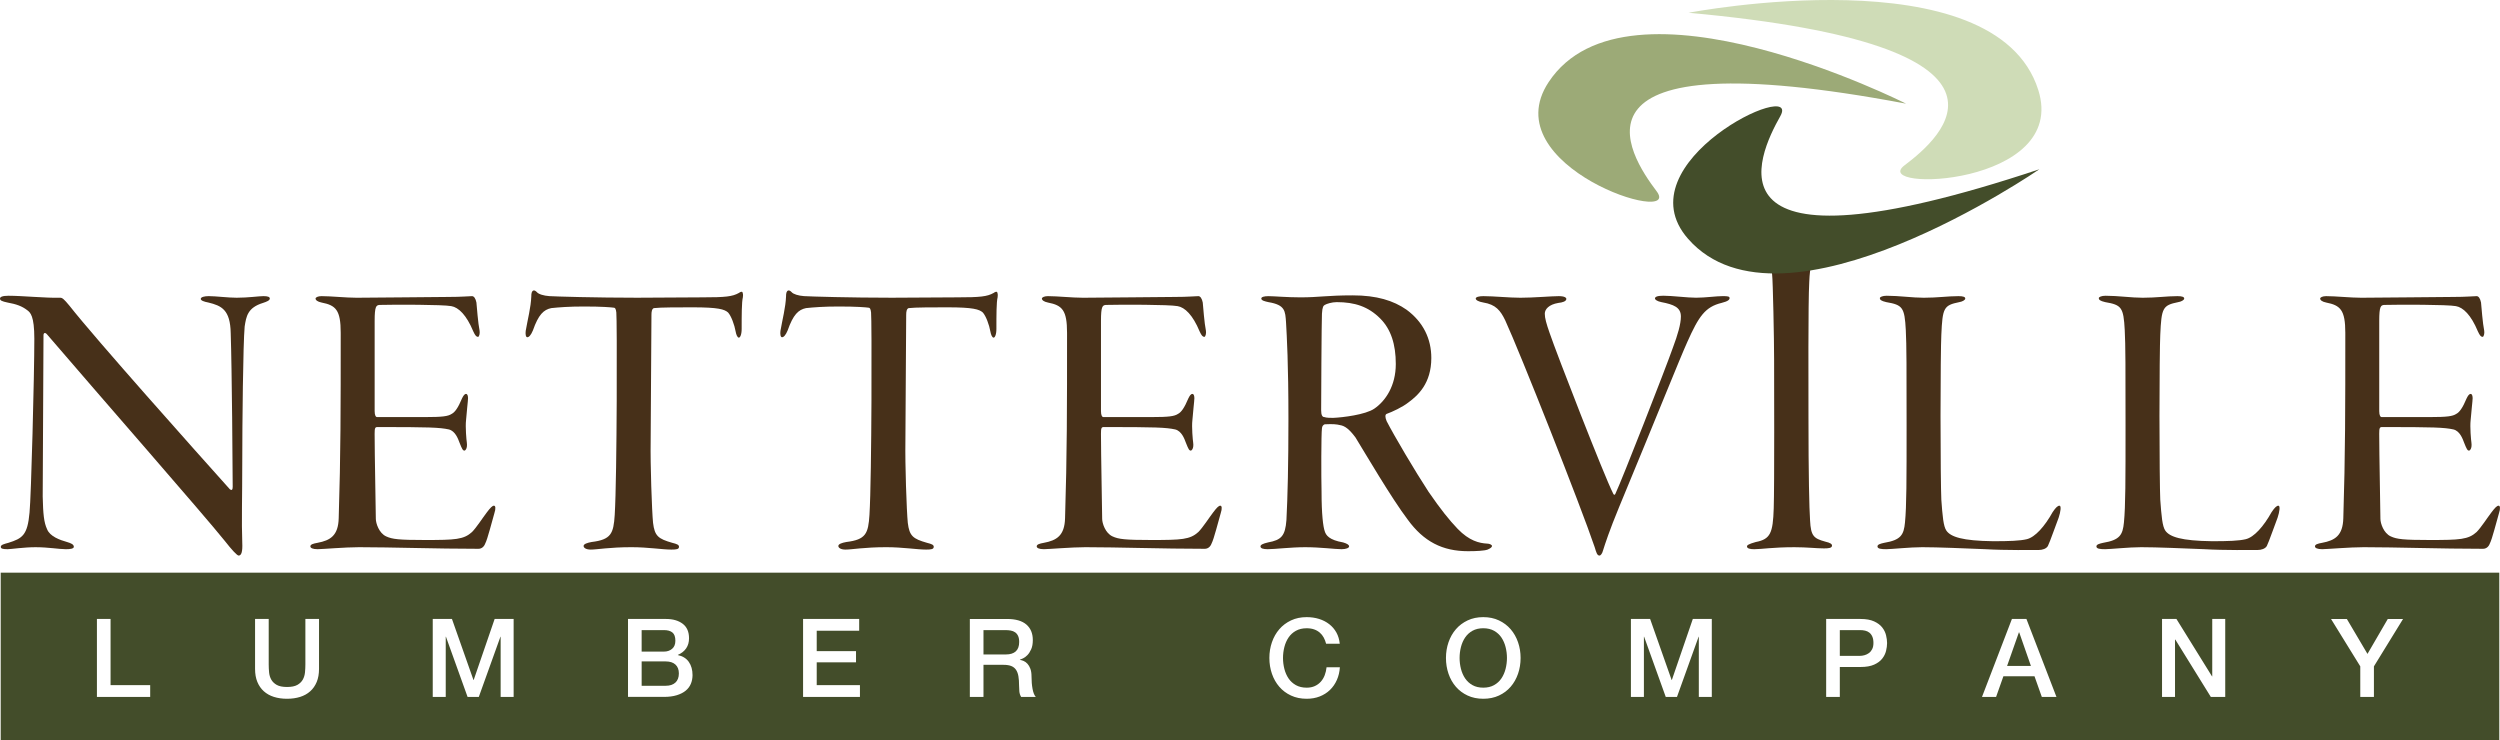
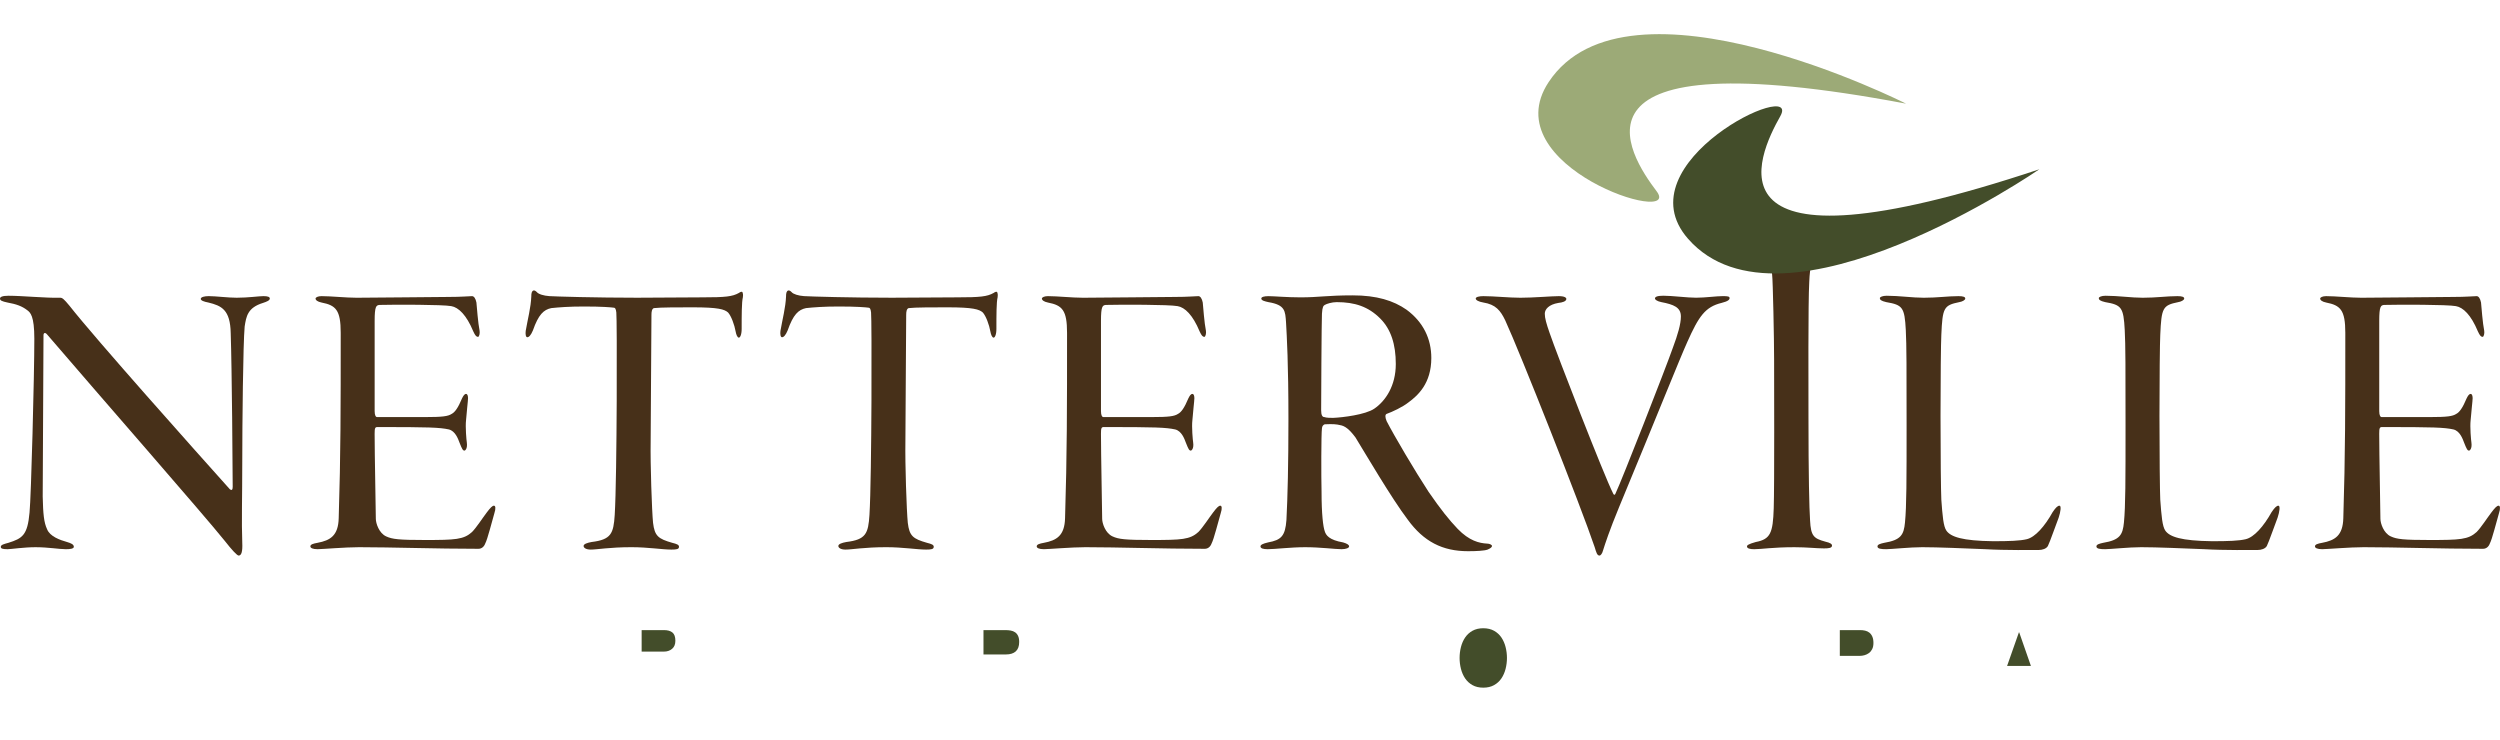
<svg xmlns="http://www.w3.org/2000/svg" version="1.1" id="Layer_1" x="0px" y="0px" width="223.373px" height="66.124px" viewBox="0 0 223.373 66.124" style="enable-background:new 0 0 223.373 66.124;" xml:space="preserve">
  <g>
    <path style="fill:#434D2A;" d="M167.029,56.528c-0.11-0.087-0.237-0.146-0.38-0.18c-0.144-0.033-0.297-0.049-0.459-0.049h-1.804   v2.302h1.784c0.137,0,0.276-0.02,0.42-0.059c0.143-0.039,0.274-0.103,0.395-0.19s0.218-0.205,0.292-0.351   c0.075-0.146,0.113-0.33,0.113-0.552c0-0.228-0.033-0.416-0.098-0.565C167.228,56.735,167.14,56.616,167.029,56.528z" />
    <path style="fill:#434D2A;" d="M60.052,57.972c0.195-0.166,0.292-0.405,0.292-0.718c0-0.351-0.088-0.598-0.264-0.741   c-0.175-0.143-0.429-0.214-0.761-0.214h-1.989v1.921h1.989C59.612,58.22,59.857,58.138,60.052,57.972z" />
-     <path style="fill:#434D2A;" d="M59.486,59.098h-2.155v2.175h2.155c0.371,0,0.658-0.096,0.863-0.287   c0.205-0.192,0.307-0.464,0.307-0.815c0-0.344-0.103-0.609-0.307-0.794C60.144,59.191,59.857,59.098,59.486,59.098z" />
    <path style="fill:#434D2A;" d="M90.697,56.494c-0.114-0.077-0.244-0.13-0.391-0.155c-0.146-0.025-0.297-0.039-0.453-0.039h-1.98   v2.175h2c0.39,0,0.686-0.093,0.888-0.278c0.201-0.186,0.302-0.463,0.302-0.833c0-0.222-0.032-0.402-0.097-0.542   C90.9,56.681,90.811,56.573,90.697,56.494z" />
    <path style="fill:#434D2A;" d="M134.148,56.958c-0.17-0.25-0.389-0.45-0.658-0.6c-0.271-0.149-0.591-0.225-0.961-0.225   c-0.371,0-0.691,0.075-0.961,0.225s-0.489,0.35-0.658,0.6c-0.17,0.25-0.294,0.535-0.376,0.854   c-0.081,0.318-0.121,0.644-0.121,0.975c0,0.332,0.04,0.657,0.121,0.976c0.082,0.319,0.206,0.604,0.376,0.854   c0.169,0.25,0.389,0.45,0.658,0.6s0.59,0.225,0.961,0.225c0.37,0,0.69-0.075,0.961-0.225c0.27-0.149,0.488-0.35,0.658-0.6   c0.168-0.25,0.294-0.534,0.375-0.854c0.081-0.318,0.122-0.644,0.122-0.976c0-0.331-0.041-0.656-0.122-0.975   S134.316,57.208,134.148,56.958z" />
-     <path style="fill:#434D2A;" d="M0.063,51.167v14.956H223.31V51.167H0.063z M13.419,62.268H8.66v-6.964h1.219v5.91h3.54V62.268z    M28.504,59.761c0,0.449-0.068,0.839-0.205,1.17c-0.137,0.332-0.33,0.61-0.581,0.834c-0.25,0.225-0.551,0.393-0.902,0.503   c-0.351,0.11-0.741,0.166-1.17,0.166c-0.429,0-0.819-0.056-1.17-0.166s-0.652-0.278-0.902-0.503   c-0.25-0.224-0.443-0.502-0.58-0.834c-0.137-0.331-0.205-0.721-0.205-1.17v-4.457h1.219v4.057c0,0.234,0.012,0.472,0.034,0.713   c0.022,0.24,0.088,0.457,0.195,0.648s0.27,0.35,0.487,0.473c0.218,0.124,0.525,0.186,0.922,0.186s0.704-0.062,0.922-0.186   c0.217-0.123,0.38-0.281,0.487-0.473s0.172-0.408,0.195-0.648c0.023-0.241,0.035-0.479,0.035-0.713v-4.057h1.219V59.761z    M45.893,62.268h-1.161v-5.374h-0.02l-1.931,5.374h-1.004l-1.931-5.374h-0.02v5.374h-1.161v-6.964h1.717l1.921,5.452h0.02   l1.873-5.452h1.697V62.268z M61.729,61.092c-0.098,0.237-0.25,0.442-0.458,0.614c-0.208,0.173-0.474,0.31-0.8,0.41   c-0.325,0.101-0.711,0.151-1.16,0.151h-3.199v-6.964h3.385c0.624,0,1.124,0.144,1.501,0.43c0.377,0.285,0.566,0.718,0.566,1.297   c0,0.352-0.086,0.652-0.258,0.902s-0.418,0.443-0.736,0.58v0.02c0.429,0.091,0.754,0.294,0.975,0.609   c0.221,0.315,0.332,0.711,0.332,1.185C61.875,60.6,61.827,60.856,61.729,61.092z M76.836,62.268h-5.082v-6.964h5.013v1.054h-3.794   v1.823h3.511v0.995h-3.511v2.038h3.862V62.268z M91.238,62.268c-0.091-0.149-0.145-0.315-0.161-0.498   c-0.017-0.182-0.024-0.357-0.024-0.526c0-0.318-0.02-0.593-0.059-0.824c-0.039-0.23-0.111-0.422-0.214-0.575   c-0.104-0.152-0.246-0.265-0.425-0.336c-0.179-0.072-0.408-0.107-0.688-0.107h-1.794v2.867h-1.219v-6.964h3.325   c0.767,0,1.343,0.166,1.727,0.497c0.383,0.332,0.575,0.794,0.575,1.385c0,0.332-0.049,0.607-0.146,0.824   c-0.097,0.218-0.211,0.395-0.341,0.527c-0.13,0.133-0.258,0.229-0.386,0.287c-0.126,0.059-0.219,0.098-0.278,0.117v0.02   c0.104,0.014,0.216,0.046,0.337,0.098c0.12,0.053,0.232,0.135,0.336,0.249c0.104,0.113,0.19,0.262,0.259,0.443   c0.068,0.183,0.103,0.41,0.103,0.683c0,0.409,0.03,0.782,0.092,1.117c0.062,0.334,0.158,0.574,0.288,0.717H91.238z M119.447,60.756   c-0.152,0.345-0.358,0.642-0.618,0.893c-0.261,0.25-0.566,0.443-0.917,0.58c-0.352,0.137-0.738,0.205-1.161,0.205   c-0.521,0-0.986-0.096-1.399-0.288s-0.763-0.453-1.048-0.785c-0.286-0.332-0.506-0.718-0.658-1.16   c-0.153-0.442-0.229-0.914-0.229-1.415c0-0.493,0.076-0.962,0.229-1.403c0.152-0.442,0.372-0.829,0.658-1.161   c0.285-0.332,0.635-0.595,1.048-0.79s0.879-0.292,1.399-0.292c0.391,0,0.758,0.053,1.103,0.16c0.344,0.107,0.648,0.264,0.912,0.469   c0.263,0.204,0.476,0.453,0.639,0.745c0.162,0.293,0.263,0.628,0.302,1.005h-1.219c-0.052-0.201-0.124-0.387-0.215-0.556   s-0.208-0.315-0.351-0.438c-0.144-0.124-0.311-0.22-0.503-0.288c-0.191-0.068-0.414-0.103-0.668-0.103   c-0.37,0-0.69,0.075-0.961,0.225c-0.27,0.149-0.488,0.35-0.658,0.6c-0.169,0.25-0.294,0.535-0.375,0.854s-0.122,0.644-0.122,0.975   c0,0.332,0.041,0.657,0.122,0.976c0.081,0.319,0.206,0.604,0.375,0.854c0.17,0.25,0.389,0.45,0.658,0.6   c0.271,0.149,0.591,0.225,0.961,0.225c0.273,0,0.514-0.048,0.722-0.142c0.209-0.094,0.388-0.224,0.537-0.39   s0.266-0.359,0.351-0.581c0.084-0.221,0.14-0.458,0.166-0.712h1.189C119.69,60.032,119.601,60.412,119.447,60.756z M135.635,60.201   c-0.152,0.442-0.372,0.828-0.658,1.16s-0.635,0.593-1.048,0.785s-0.88,0.288-1.399,0.288c-0.521,0-0.987-0.096-1.399-0.288   c-0.413-0.192-0.763-0.453-1.049-0.785s-0.506-0.718-0.658-1.16s-0.229-0.914-0.229-1.415c0-0.493,0.077-0.962,0.229-1.403   c0.152-0.442,0.372-0.829,0.658-1.161s0.636-0.595,1.049-0.79c0.412-0.195,0.879-0.292,1.399-0.292c0.52,0,0.986,0.097,1.399,0.292   s0.762,0.458,1.048,0.79s0.506,0.719,0.658,1.161c0.153,0.441,0.229,0.91,0.229,1.403   C135.864,59.287,135.788,59.758,135.635,60.201z M152.949,62.268h-1.161v-5.374h-0.02l-1.931,5.374h-1.005l-1.931-5.374h-0.02   v5.374h-1.161v-6.964h1.717l1.921,5.452h0.02l1.873-5.452h1.697V62.268z M168.517,58.158c-0.062,0.249-0.177,0.482-0.347,0.696   c-0.169,0.215-0.409,0.393-0.722,0.532c-0.312,0.14-0.715,0.209-1.209,0.209h-1.853v2.673h-1.22v-6.964h3.072   c0.494,0,0.897,0.072,1.209,0.215c0.312,0.143,0.553,0.321,0.722,0.536c0.17,0.215,0.285,0.449,0.347,0.702   c0.062,0.254,0.093,0.488,0.093,0.702C168.609,57.674,168.578,57.907,168.517,58.158z M182.434,62.268l-0.653-1.844h-2.779   l-0.653,1.844h-1.259l2.673-6.964h1.297l2.682,6.964H182.434z M198.822,62.268h-1.288l-3.169-5.12h-0.029v5.12h-1.16v-6.964h1.287   l3.18,5.13h0.02v-5.13h1.16V62.268z M212.108,59.538v2.73h-1.219v-2.73l-2.613-4.233h1.414l1.843,3.121l1.814-3.121h1.365   L212.108,59.538z" />
    <polygon style="fill:#434D2A;" points="180.386,56.504 179.333,59.498 181.459,59.498 180.415,56.504  " />
  </g>
  <path style="fill:#473019;" d="M0.749,26.425c1.248,0,3.352,0.213,4.636,0.178c0.179,0,0.321,0.107,0.821,0.713  c2.354,2.996,11.233,12.945,14.336,16.405c0.143,0.106,0.25,0.07,0.25-0.215c0-1.248-0.071-10.627-0.178-13.73  c-0.036-2.104-0.82-2.46-1.998-2.746c-0.392-0.072-0.678-0.179-0.678-0.321c0-0.178,0.357-0.25,0.714-0.25  c0.642,0,1.711,0.143,2.496,0.143c1.034,0,1.997-0.143,2.39-0.143c0.392,0,0.57,0.072,0.57,0.214c0,0.178-0.285,0.285-0.606,0.392  c-1.391,0.428-1.498,1.213-1.641,2.104c-0.143,1.534-0.214,8.774-0.214,12.09c0,3.21-0.072,5.349,0,7.239  c0.036,0.784-0.072,1.142-0.321,1.142c-0.143,0-0.606-0.499-1.248-1.319c-1.89-2.354-11.163-12.946-15.87-18.438  c-0.178-0.214-0.321-0.142-0.321,0.072c0,1.105-0.071,12.696-0.071,14.408c0.036,1.569,0.107,2.317,0.392,2.924  c0.25,0.642,1.142,0.963,1.783,1.142c0.357,0.106,0.606,0.214,0.606,0.428c0,0.179-0.356,0.214-0.713,0.214  c-0.606,0-1.569-0.178-2.71-0.178c-1.034,0-2.211,0.178-2.496,0.178c-0.5,0-0.606-0.071-0.606-0.214  c0-0.179,0.285-0.249,0.678-0.356c1.248-0.393,1.712-0.678,1.89-2.71c0.143-1.392,0.428-12.269,0.428-15.514  c0-2.068-0.356-2.354-0.642-2.567c-0.464-0.356-0.963-0.535-1.748-0.677C0.178,26.925,0,26.853,0,26.675  C0,26.532,0.214,26.425,0.749,26.425z" />
  <path style="fill:#473019;" d="M28.731,26.46c0.856,0,2.175,0.143,3.138,0.143c2.033,0,6.705-0.071,8.131-0.071  c1.32,0,1.855-0.072,2.176-0.072c0.178,0,0.321,0.214,0.392,0.571c0.036,0.356,0.143,1.854,0.285,2.532  c0.036,0.214-0.036,0.535-0.143,0.535c-0.143,0-0.25-0.107-0.428-0.499c-0.606-1.462-1.319-2.14-1.961-2.247  c-0.749-0.143-5.064-0.143-6.419-0.107c-0.285,0.035-0.428,0.107-0.428,1.426v8.06c0,0.392,0.107,0.534,0.214,0.534h4.315  c1.533,0,2.033-0.07,2.354-0.285c0.285-0.143,0.57-0.534,0.927-1.391c0.107-0.214,0.214-0.393,0.356-0.393s0.178,0.215,0.178,0.393  c0,0.214-0.143,1.391-0.178,1.962c-0.071,0.605,0.036,1.783,0.071,1.997c0.071,0.535-0.143,0.713-0.214,0.713  c-0.143,0-0.214-0.143-0.428-0.678c-0.143-0.392-0.393-1.069-0.963-1.213c-0.82-0.178-1.748-0.214-6.384-0.214  c-0.214,0-0.25,0.107-0.25,0.607c0,1.818,0.107,6.918,0.107,7.596c0,0.393,0.285,1.283,0.927,1.568  c0.535,0.25,1.141,0.321,3.459,0.321c2.71,0,3.459-0.035,4.208-0.713c0.392-0.393,0.963-1.284,1.319-1.747  c0.321-0.429,0.5-0.606,0.642-0.606s0.178,0.249,0.036,0.677c-0.214,0.714-0.606,2.318-0.82,2.711  c-0.107,0.285-0.321,0.464-0.606,0.464c-3.78,0-7.774-0.143-10.663-0.143c-1.212,0-3.316,0.178-3.709,0.178  c-0.428,0-0.642-0.107-0.642-0.249c0-0.179,0.25-0.25,0.642-0.321c1.141-0.214,1.854-0.642,1.89-2.211  c0.179-5.671,0.179-9.808,0.179-16.547c0-2.033-0.428-2.461-1.712-2.71c-0.357-0.072-0.535-0.214-0.535-0.357  C28.196,26.568,28.41,26.46,28.731,26.46z" />
  <path style="fill:#473019;" d="M62.736,26.568c2.104,0,2.71-0.071,3.281-0.393c0.143-0.107,0.286-0.143,0.321-0.071  c0.036,0.107,0.072,0.178,0.036,0.463c-0.107,0.428-0.107,1.605-0.107,2.817c0,0.535-0.143,0.784-0.25,0.784  c-0.143,0-0.25-0.32-0.285-0.534c-0.107-0.607-0.393-1.392-0.678-1.712c-0.321-0.285-0.856-0.463-3.174-0.463  c-1.212,0-2.889,0-3.459,0.071c-0.178,0.071-0.214,0.321-0.214,0.606c0,1.355-0.071,9.772-0.071,11.305  c-0.036,2.033,0.107,6.205,0.214,7.275c0.143,1.177,0.463,1.427,1.712,1.783c0.428,0.107,0.606,0.178,0.606,0.356  c0,0.214-0.214,0.25-0.678,0.25c-0.82,0-2.068-0.214-3.566-0.214c-1.961,0-3.067,0.214-3.638,0.214  c-0.463,0-0.642-0.179-0.642-0.321c0-0.178,0.321-0.285,0.713-0.356c1.748-0.214,1.961-0.749,2.068-2.425  c0.214-3.495,0.214-17.618,0.143-18.082c-0.036-0.321-0.107-0.428-0.214-0.428c-0.25-0.036-1.07-0.107-2.675-0.107  c-1.355,0-2.247,0.072-2.924,0.143c-0.678,0.143-1.141,0.57-1.641,1.997c-0.178,0.428-0.356,0.606-0.499,0.606  s-0.179-0.285-0.143-0.571c0.178-1.034,0.463-2.104,0.499-3.067c0-0.285,0.036-0.464,0.178-0.535  c0.107-0.036,0.214,0.036,0.321,0.143c0.143,0.178,0.606,0.321,1.106,0.356c0.535,0.036,4.208,0.143,7.846,0.143L62.736,26.568z" />
  <path style="fill:#473019;" d="M85.497,26.568c2.104,0,2.71-0.071,3.281-0.393c0.143-0.107,0.286-0.143,0.321-0.071  c0.036,0.107,0.071,0.178,0.036,0.463c-0.107,0.428-0.107,1.605-0.107,2.817c0,0.535-0.143,0.784-0.25,0.784  c-0.143,0-0.25-0.32-0.285-0.534c-0.107-0.607-0.393-1.392-0.678-1.712c-0.321-0.285-0.856-0.463-3.174-0.463  c-1.212,0-2.889,0-3.459,0.071c-0.179,0.071-0.214,0.321-0.214,0.606c0,1.355-0.071,9.772-0.071,11.305  c-0.036,2.033,0.107,6.205,0.214,7.275c0.143,1.177,0.464,1.427,1.712,1.783c0.428,0.107,0.606,0.178,0.606,0.356  c0,0.214-0.214,0.25-0.678,0.25c-0.82,0-2.068-0.214-3.566-0.214c-1.961,0-3.067,0.214-3.638,0.214  c-0.463,0-0.642-0.179-0.642-0.321c0-0.178,0.321-0.285,0.713-0.356c1.747-0.214,1.961-0.749,2.068-2.425  c0.214-3.495,0.214-17.618,0.143-18.082c-0.036-0.321-0.107-0.428-0.214-0.428c-0.25-0.036-1.07-0.107-2.675-0.107  c-1.355,0-2.247,0.072-2.924,0.143c-0.677,0.143-1.141,0.57-1.641,1.997c-0.178,0.428-0.356,0.606-0.499,0.606  s-0.179-0.285-0.143-0.571c0.178-1.034,0.463-2.104,0.499-3.067c0-0.285,0.036-0.464,0.179-0.535  c0.106-0.036,0.213,0.036,0.32,0.143c0.143,0.178,0.607,0.321,1.106,0.356c0.535,0.036,4.208,0.143,7.846,0.143L85.497,26.568z" />
  <path style="fill:#473019;" d="M93.628,26.46c0.856,0,2.175,0.143,3.138,0.143c2.033,0,6.705-0.071,8.131-0.071  c1.319,0,1.854-0.072,2.175-0.072c0.178,0,0.321,0.214,0.393,0.571c0.035,0.356,0.143,1.854,0.285,2.532  c0.036,0.214-0.036,0.535-0.143,0.535c-0.143,0-0.25-0.107-0.428-0.499c-0.606-1.462-1.319-2.14-1.961-2.247  c-0.749-0.143-5.064-0.143-6.419-0.107c-0.285,0.035-0.428,0.107-0.428,1.426v8.06c0,0.392,0.107,0.534,0.214,0.534h4.315  c1.533,0,2.033-0.07,2.354-0.285c0.286-0.143,0.57-0.534,0.927-1.391c0.107-0.214,0.214-0.393,0.357-0.393  c0.143,0,0.178,0.215,0.178,0.393c0,0.214-0.143,1.391-0.178,1.962c-0.072,0.605,0.036,1.783,0.071,1.997  c0.072,0.535-0.143,0.713-0.214,0.713c-0.143,0-0.214-0.143-0.428-0.678c-0.143-0.392-0.393-1.069-0.963-1.213  c-0.82-0.178-1.748-0.214-6.384-0.214c-0.214,0-0.25,0.107-0.25,0.607c0,1.818,0.107,6.918,0.107,7.596  c0,0.393,0.286,1.283,0.927,1.568c0.535,0.25,1.141,0.321,3.459,0.321c2.71,0,3.459-0.035,4.208-0.713  c0.393-0.393,0.963-1.284,1.319-1.747c0.321-0.429,0.5-0.606,0.642-0.606s0.178,0.249,0.036,0.677  c-0.214,0.714-0.606,2.318-0.82,2.711c-0.107,0.285-0.321,0.464-0.606,0.464c-3.78,0-7.774-0.143-10.663-0.143  c-1.212,0-3.316,0.178-3.709,0.178c-0.428,0-0.642-0.107-0.642-0.249c0-0.179,0.25-0.25,0.642-0.321  c1.142-0.214,1.855-0.642,1.891-2.211c0.178-5.671,0.178-9.808,0.178-16.547c0-2.033-0.428-2.461-1.712-2.71  c-0.357-0.072-0.535-0.214-0.535-0.357C93.094,26.568,93.308,26.46,93.628,26.46z" />
  <path style="fill:#473019;" d="M125.676,27.674c1.497,1.105,2.211,2.603,2.211,4.315c0,2.282-1.213,3.353-2.033,3.958  c-0.535,0.429-1.462,0.856-1.961,1.034c-0.143,0.071-0.143,0.285,0,0.643c0.677,1.319,2.532,4.458,3.744,6.312  c1.105,1.604,1.854,2.531,2.604,3.316c1.034,1.07,1.926,1.283,2.639,1.319c0.214,0,0.429,0.106,0.429,0.214  s-0.144,0.214-0.393,0.321c-0.286,0.106-0.999,0.143-1.747,0.143c-2.283,0-3.959-0.856-5.386-2.817  c-1.462-1.926-3.815-5.956-4.672-7.347c-0.535-0.714-0.927-1.034-1.391-1.105c-0.285-0.071-0.642-0.107-1.319-0.071  c-0.143,0-0.285,0.178-0.285,0.356c-0.071,0.5-0.071,4.387-0.036,5.671c0,2.032,0.143,3.138,0.285,3.53  c0.107,0.356,0.393,0.784,1.641,0.998c0.356,0.107,0.535,0.214,0.535,0.357c0,0.142-0.285,0.249-0.678,0.249  c-0.57,0-1.89-0.178-3.245-0.178c-1.284,0-2.711,0.178-3.353,0.178c-0.392,0-0.642-0.071-0.642-0.249  c0-0.144,0.214-0.25,0.678-0.357c1.177-0.214,1.533-0.57,1.64-1.997c0.107-2.032,0.179-4.992,0.179-9.022  c0-4.957-0.143-7.382-0.214-8.63c-0.071-1.034-0.071-1.569-1.569-1.819c-0.321-0.071-0.642-0.143-0.642-0.321  c0-0.143,0.25-0.214,0.642-0.214c0.499,0,1.641,0.107,2.854,0.107c1.676,0,2.389-0.178,4.672-0.178  C123.001,26.39,124.499,26.853,125.676,27.674z M118.364,27.246c-0.106,0.071-0.214,0.142-0.249,0.784  c-0.036,0.606-0.071,8.024-0.071,8.631c0,0.428,0.106,0.605,0.285,0.605c0.178,0.071,0.57,0.071,0.784,0.071  c0.856-0.035,2.889-0.285,3.674-0.819c0.998-0.678,1.926-2.033,1.926-3.994c0-1.748-0.429-3.103-1.392-4.066  c-1.069-1.07-2.282-1.462-3.887-1.462C119.007,26.996,118.543,27.139,118.364,27.246z" />
  <path style="fill:#473019;" d="M132.534,26.46c0.927,0,2.317,0.143,3.316,0.143c1.177,0,2.781-0.143,3.424-0.143  c0.534,0,0.677,0.143,0.677,0.25c0,0.214-0.355,0.321-0.713,0.356c-0.855,0.143-1.212,0.571-1.212,0.963s0.142,0.892,0.428,1.712  c0.642,1.889,4.886,12.802,5.67,14.335c0.036,0.107,0.143,0.215,0.214,0.036c0.535-1.105,4.529-11.305,5.136-13.053  c0.428-1.141,0.713-2.104,0.713-2.781c0-0.82-0.642-1.07-1.747-1.284c-0.356-0.071-0.57-0.214-0.57-0.321  c0-0.143,0.178-0.25,0.749-0.25c0.784,0,2.14,0.178,2.924,0.178c0.82,0,1.819-0.143,2.39-0.143c0.464,0,0.605,0.036,0.605,0.178  c0,0.143-0.142,0.286-0.713,0.428c-1.462,0.357-2.032,1.177-3.066,3.495c-0.678,1.498-2.711,6.598-6.099,14.765  c-0.855,2.068-1.248,3.281-1.427,3.852c-0.071,0.285-0.214,0.464-0.32,0.464c-0.214,0-0.286-0.285-0.428-0.749  c-1.213-3.603-6.705-17.476-7.989-20.257c-0.428-0.892-0.855-1.427-1.961-1.604c-0.428-0.072-0.678-0.214-0.678-0.357  S132.177,26.46,132.534,26.46z" />
  <path style="fill:#473019;" d="M156.769,22.445c1.32,0,2.141,0.143,3.211,0.143c1.283,0,2.425-0.143,3.244-0.143  c0.321,0,0.535,0.072,0.535,0.178c0,0.143-0.178,0.286-0.57,0.357c-1.427,0.214-1.462,0.749-1.534,2.211  c-0.106,1.747-0.07,9.864-0.07,12.004c0,5.277,0.07,8.202,0.143,9.308c0.071,1.391,0.321,1.604,1.355,1.89  c0.463,0.107,0.605,0.215,0.605,0.356c0,0.214-0.285,0.25-0.713,0.25c-0.678,0-1.498-0.106-2.64-0.106  c-1.925,0-2.924,0.178-3.602,0.178c-0.392,0-0.642-0.071-0.642-0.249c0-0.107,0.143-0.214,0.784-0.393  c1.32-0.25,1.534-0.82,1.605-2.996c0.07-2.032,0.035-11.733,0.035-13.302c0-1.748-0.106-7.083-0.179-7.618  c-0.142-1.141-0.535-1.319-1.676-1.569c-0.285-0.107-0.428-0.214-0.428-0.321C156.234,22.517,156.448,22.445,156.769,22.445z" />
  <path style="fill:#473019;" d="M168.569,26.425c1.105,0,2.318,0.178,3.317,0.178c1.248,0,2.14-0.143,3.103-0.143  c0.428,0,0.605,0.072,0.605,0.214s-0.285,0.285-0.534,0.321c-1.391,0.285-1.498,0.5-1.604,2.925  c-0.036,0.606-0.072,3.994-0.072,7.239c0,3.353,0.036,6.812,0.072,7.489c0.106,1.426,0.178,2.39,0.463,2.781  c0.393,0.535,1.391,0.893,4.173,0.928c1.462,0,2.39-0.035,2.995-0.179c0.749-0.178,1.605-1.141,2.318-2.425  c0.285-0.428,0.464-0.57,0.606-0.57c0.178,0,0.107,0.535-0.071,1.069c-0.106,0.25-0.82,2.282-0.963,2.532s-0.499,0.357-0.82,0.357  c-0.356,0-3.031,0.035-4.779-0.072c-1.783-0.071-4.243-0.178-5.635-0.178c-1.069,0-2.745,0.178-3.209,0.178  s-0.784-0.035-0.784-0.249c0-0.179,0.285-0.25,0.605-0.321c1.498-0.25,1.748-0.713,1.854-1.819c0.143-1.462,0.143-3.779,0.143-8.701  c0-4.851,0-7.239-0.071-8.488c-0.106-2.033-0.285-2.247-1.747-2.497c-0.464-0.107-0.57-0.214-0.57-0.357  C167.964,26.532,168.213,26.425,168.569,26.425z" />
  <path style="fill:#473019;" d="M188.132,26.425c1.105,0,2.317,0.178,3.316,0.178c1.248,0,2.14-0.143,3.103-0.143  c0.428,0,0.606,0.072,0.606,0.214s-0.285,0.285-0.535,0.321c-1.391,0.285-1.497,0.5-1.604,2.925  c-0.036,0.606-0.071,3.994-0.071,7.239c0,3.353,0.035,6.812,0.071,7.489c0.107,1.426,0.178,2.39,0.463,2.781  c0.393,0.535,1.392,0.893,4.173,0.928c1.463,0,2.39-0.035,2.996-0.179c0.749-0.178,1.604-1.141,2.318-2.425  c0.285-0.428,0.463-0.57,0.605-0.57c0.179,0,0.107,0.535-0.071,1.069c-0.106,0.25-0.819,2.282-0.963,2.532  c-0.143,0.25-0.499,0.357-0.82,0.357c-0.356,0-3.031,0.035-4.778-0.072c-1.783-0.071-4.244-0.178-5.635-0.178  c-1.069,0-2.746,0.178-3.21,0.178c-0.463,0-0.784-0.035-0.784-0.249c0-0.179,0.285-0.25,0.606-0.321  c1.497-0.25,1.747-0.713,1.854-1.819c0.143-1.462,0.143-3.779,0.143-8.701c0-4.851,0-7.239-0.072-8.488  c-0.106-2.033-0.285-2.247-1.747-2.497c-0.463-0.107-0.57-0.214-0.57-0.357C187.525,26.532,187.774,26.425,188.132,26.425z" />
  <path style="fill:#473019;" d="M207.84,26.46c0.856,0,2.176,0.143,3.139,0.143c2.033,0,6.705-0.071,8.131-0.071  c1.319,0,1.854-0.072,2.176-0.072c0.178,0,0.321,0.214,0.392,0.571c0.036,0.356,0.144,1.854,0.286,2.532  c0.035,0.214-0.036,0.535-0.143,0.535c-0.144,0-0.25-0.107-0.429-0.499c-0.605-1.462-1.319-2.14-1.961-2.247  c-0.749-0.143-5.064-0.143-6.419-0.107c-0.285,0.035-0.429,0.107-0.429,1.426v8.06c0,0.392,0.107,0.534,0.214,0.534h4.315  c1.534,0,2.033-0.07,2.354-0.285c0.285-0.143,0.57-0.534,0.927-1.391c0.107-0.214,0.214-0.393,0.356-0.393s0.179,0.215,0.179,0.393  c0,0.214-0.143,1.391-0.179,1.962c-0.071,0.605,0.036,1.783,0.071,1.997c0.071,0.535-0.143,0.713-0.214,0.713  c-0.143,0-0.214-0.143-0.428-0.678c-0.143-0.392-0.393-1.069-0.963-1.213c-0.82-0.178-1.748-0.214-6.384-0.214  c-0.214,0-0.25,0.107-0.25,0.607c0,1.818,0.107,6.918,0.107,7.596c0,0.393,0.285,1.283,0.927,1.568  c0.535,0.25,1.142,0.321,3.46,0.321c2.71,0,3.459-0.035,4.208-0.713c0.392-0.393,0.963-1.284,1.319-1.747  c0.321-0.429,0.5-0.606,0.642-0.606c0.144,0,0.179,0.249,0.036,0.677c-0.214,0.714-0.606,2.318-0.82,2.711  c-0.106,0.285-0.321,0.464-0.606,0.464c-3.78,0-7.774-0.143-10.663-0.143c-1.213,0-3.316,0.178-3.709,0.178  c-0.428,0-0.642-0.107-0.642-0.249c0-0.179,0.249-0.25,0.642-0.321c1.142-0.214,1.854-0.642,1.891-2.211  c0.178-5.671,0.178-9.808,0.178-16.547c0-2.033-0.428-2.461-1.712-2.71c-0.356-0.072-0.534-0.214-0.534-0.357  C207.306,26.568,207.52,26.46,207.84,26.46z" />
-   <path style="fill:#CFDCB7;" d="M150.873,1.141c0,0,27.391-5.286,31.245,6.897c2.729,8.626-15.156,9.148-11.942,6.727  C173.39,12.344,183.045,4.072,150.873,1.141z" />
  <path style="fill:#9CAA77;" d="M170.307,9.263c0,0-24.896-12.586-31.939-1.925c-4.987,7.549,12.07,12.95,9.643,9.741  C145.581,13.871,138.562,3.27,170.307,9.263z" />
  <path style="fill:#434D2A;" d="M182.214,15.124c0,0-22.973,15.826-31.389,6.21c-5.959-6.808,10.216-14.458,8.242-10.951  S151.566,25.339,182.214,15.124z" />
</svg>